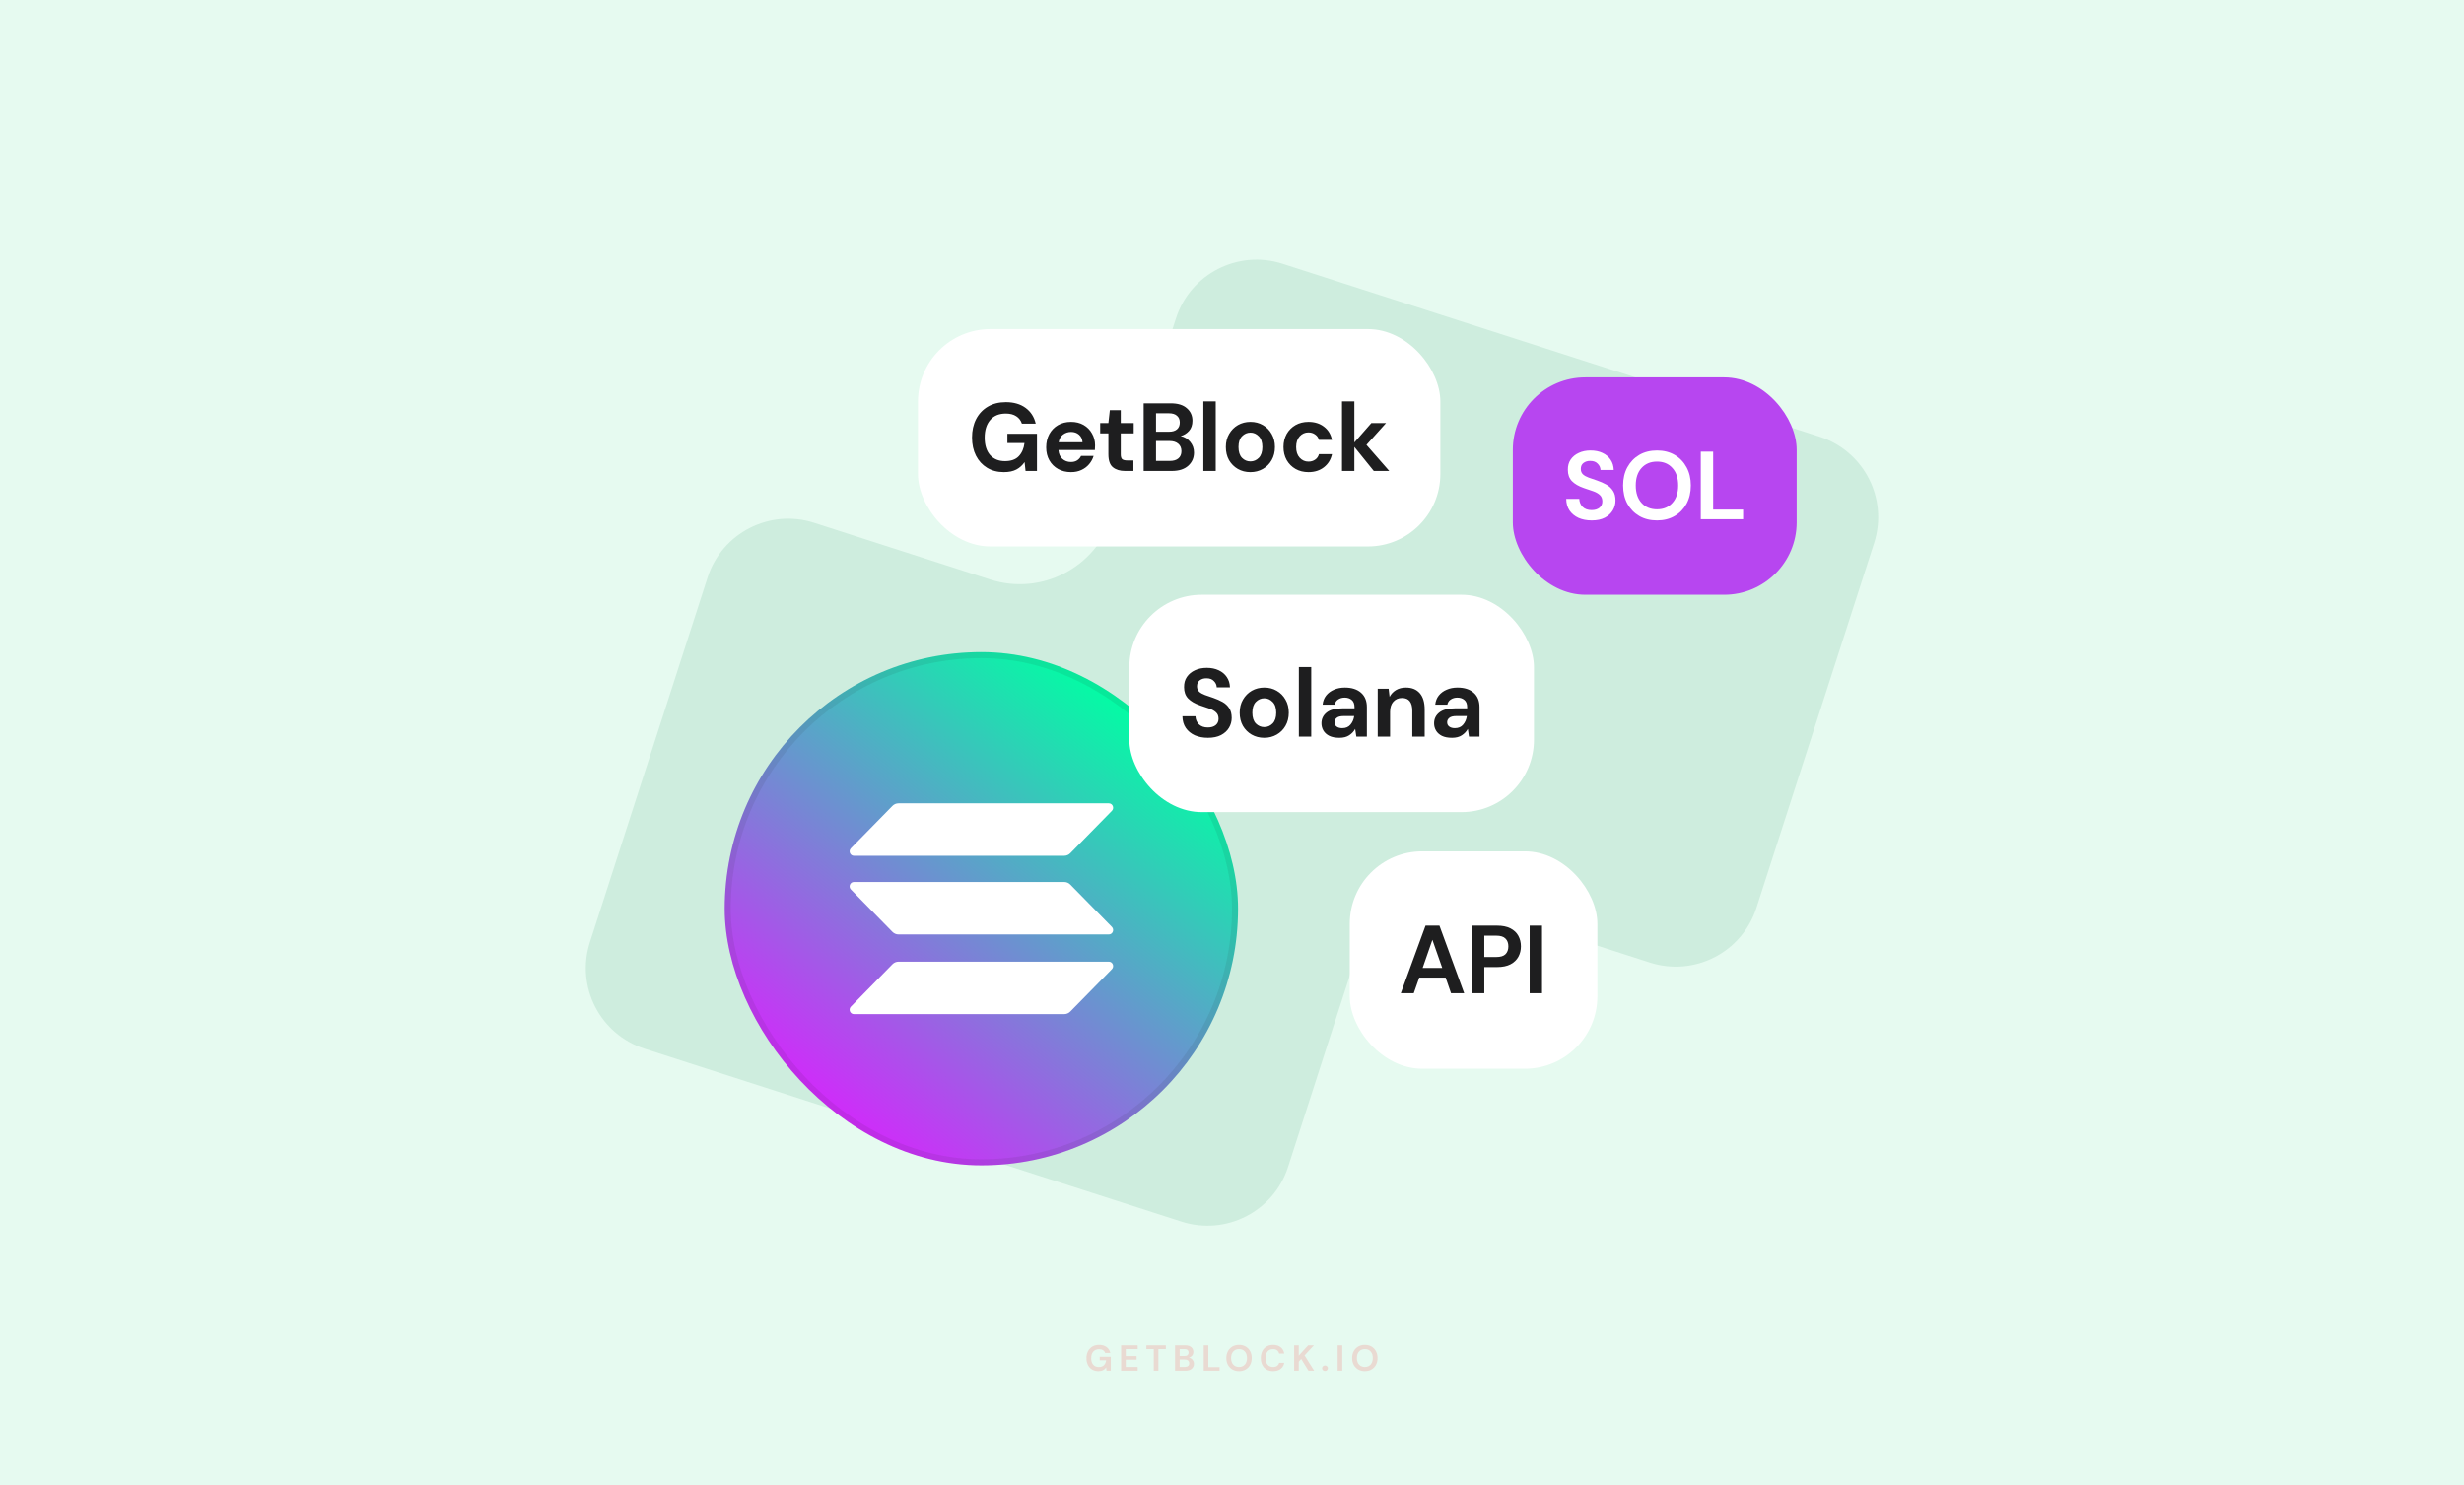
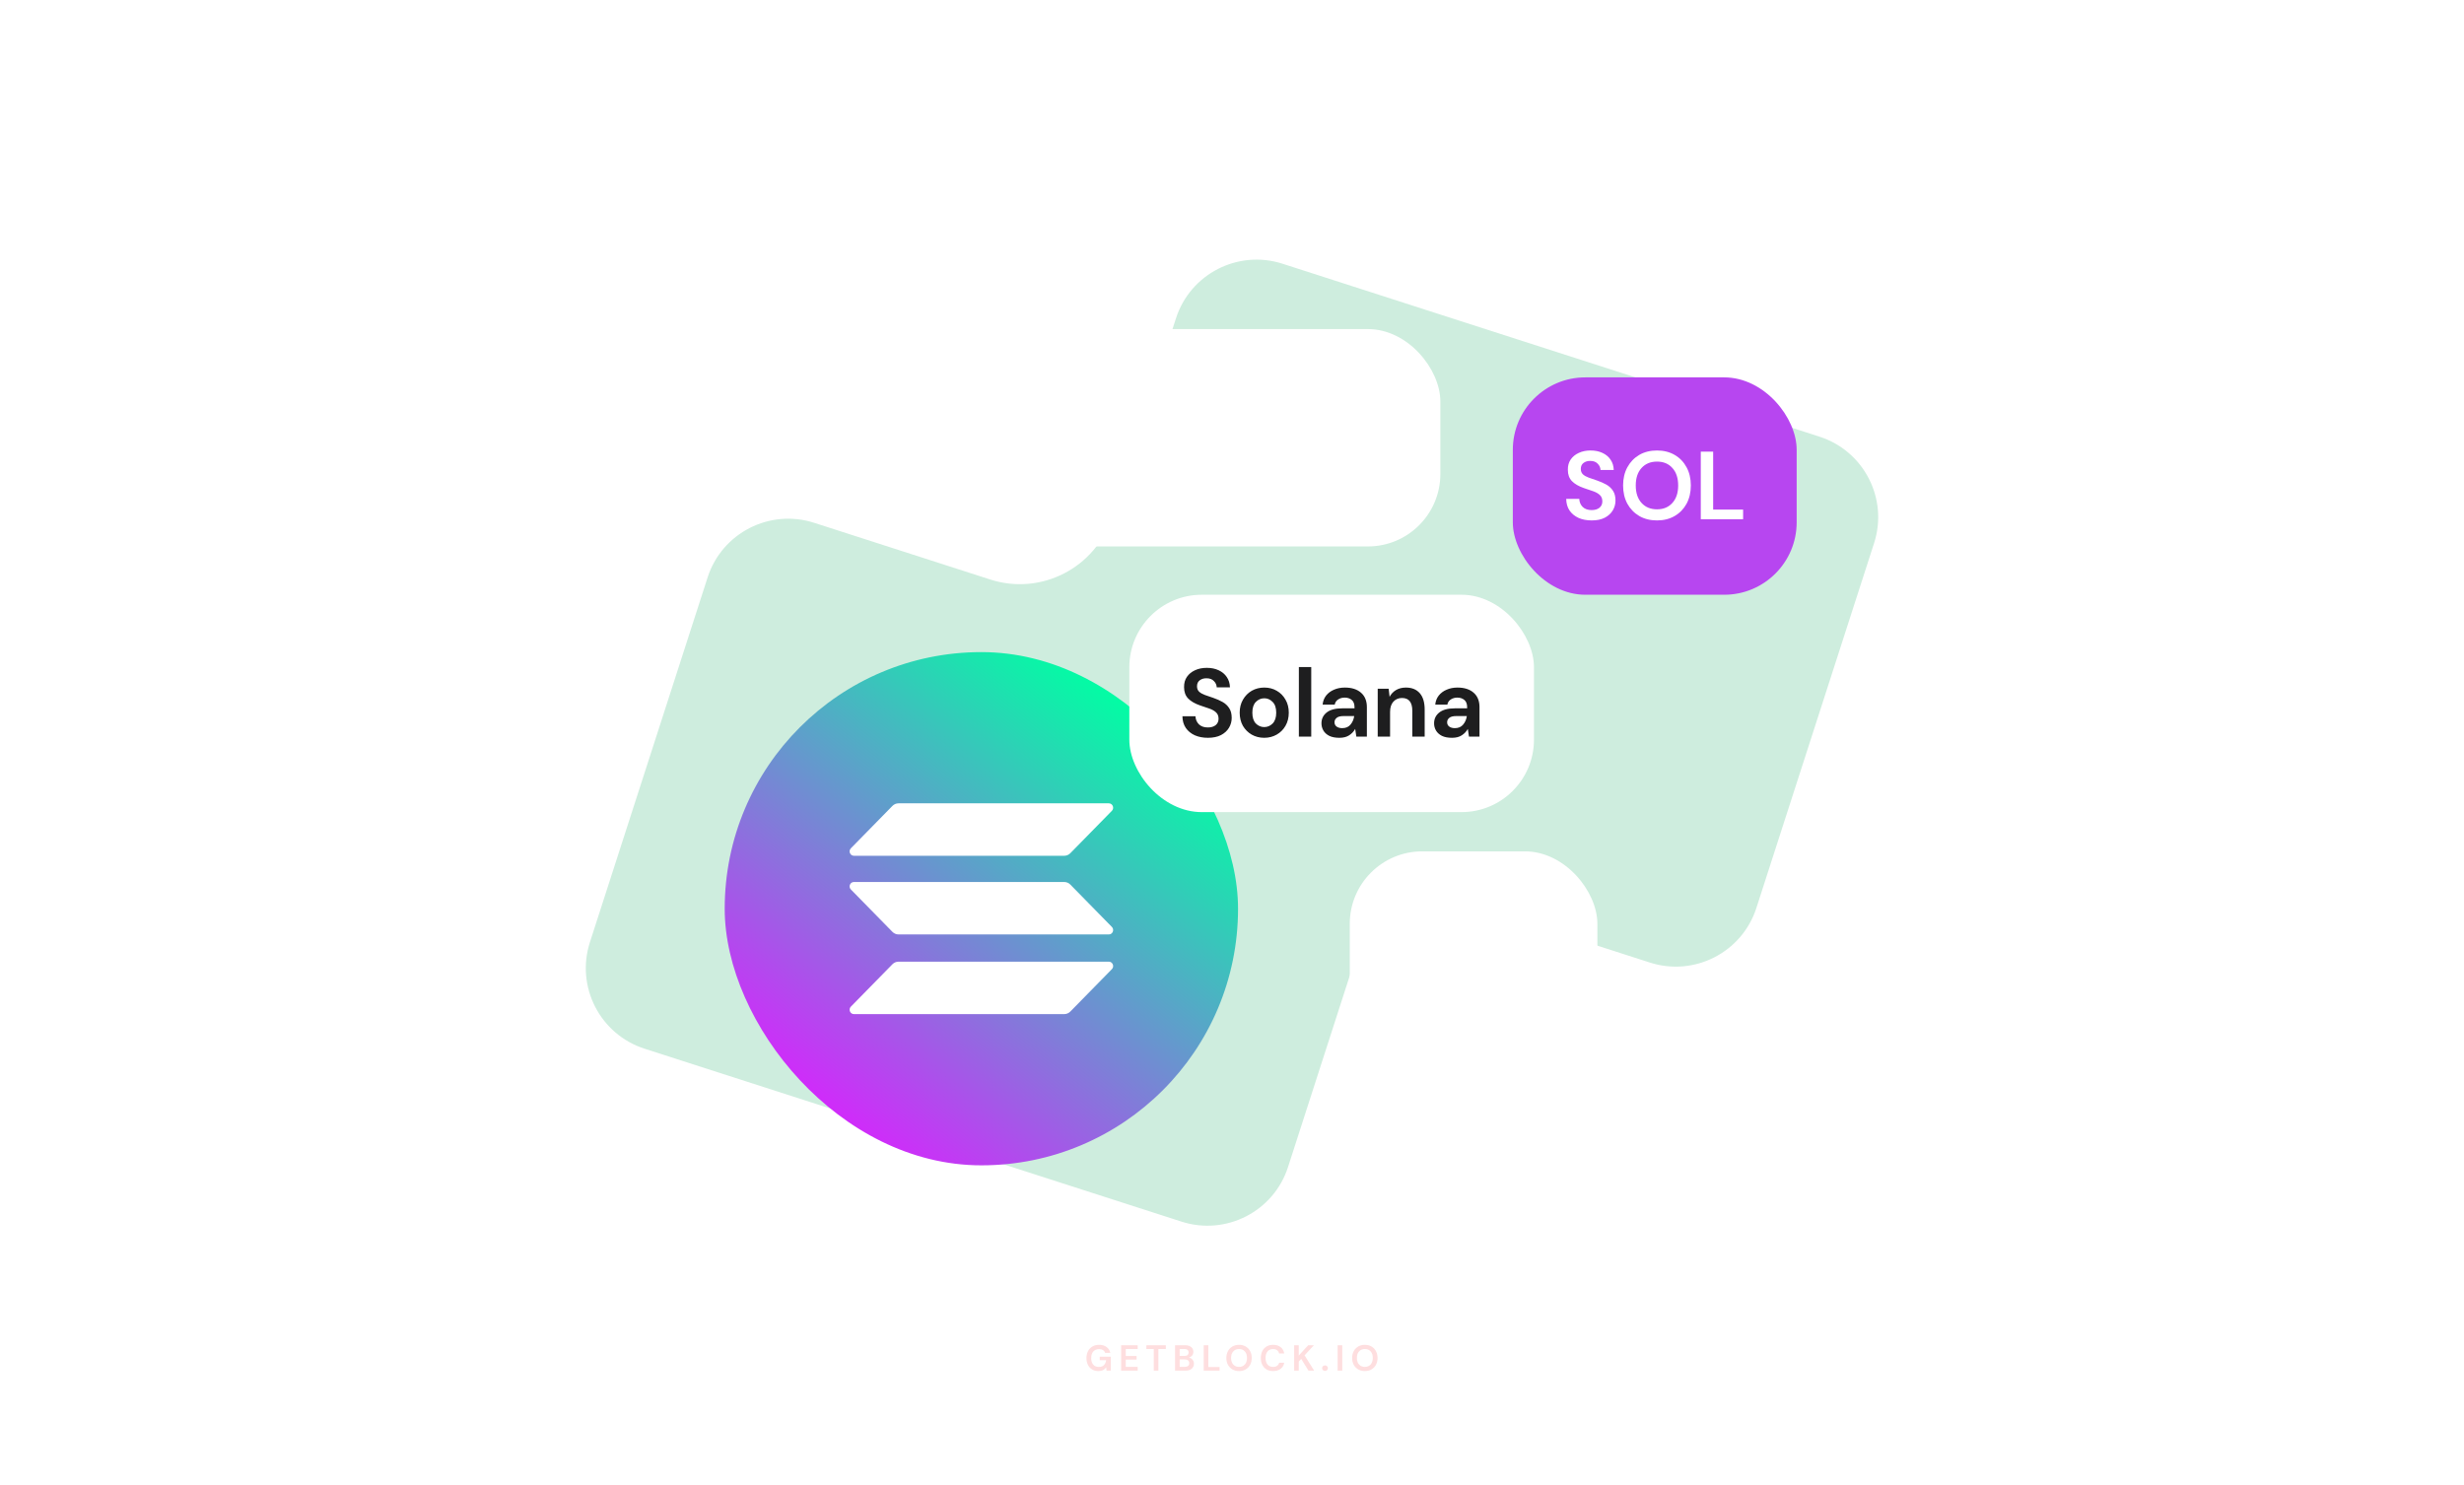
<svg xmlns="http://www.w3.org/2000/svg" width="816" height="492" viewBox="0 0 816 492" fill="none">
-   <rect width="816" height="492" fill="#E6FAF0" />
  <path fill-rule="evenodd" clip-rule="evenodd" d="M602.554 144.638C617.294 149.386 625.392 165.176 620.64 179.905L581.656 300.753C576.904 315.482 561.104 323.574 546.364 318.826L488.072 300.048C471.255 294.631 453.23 303.868 447.806 320.683L426.552 386.568C421.801 401.298 406 409.389 391.26 404.641L213.446 347.362C198.706 342.614 190.608 326.824 195.36 312.095L234.344 191.247C239.096 176.518 254.896 168.426 269.636 173.174L327.928 191.952C344.745 197.369 362.77 188.132 368.194 171.317L389.448 105.432C394.199 90.702 410 82.611 424.74 87.359L602.554 144.638Z" fill="#CEEDDE" />
  <rect x="304" y="109" width="173" height="72" rx="24" fill="white" />
-   <path d="M332.432 156.384C330.32 156.384 328.474 155.904 326.896 154.944C325.317 153.984 324.09 152.651 323.216 150.944C322.341 149.216 321.904 147.211 321.904 144.928C321.904 142.624 322.352 140.597 323.248 138.848C324.165 137.077 325.456 135.701 327.12 134.72C328.805 133.717 330.8 133.216 333.104 133.216C335.728 133.216 337.904 133.845 339.632 135.104C341.36 136.363 342.48 138.101 342.992 140.32H338.416C338.074 139.275 337.456 138.464 336.56 137.888C335.664 137.291 334.512 136.992 333.104 136.992C330.864 136.992 329.136 137.707 327.92 139.136C326.704 140.544 326.096 142.485 326.096 144.96C326.096 147.435 326.693 149.355 327.888 150.72C329.104 152.064 330.746 152.736 332.816 152.736C334.842 152.736 336.368 152.192 337.392 151.104C338.437 149.995 339.066 148.544 339.28 146.752H333.616V143.68H343.408V156H339.632L339.312 153.056C338.586 154.123 337.68 154.944 336.592 155.52C335.504 156.096 334.117 156.384 332.432 156.384ZM354.686 156.384C353.086 156.384 351.667 156.043 350.43 155.36C349.192 154.677 348.222 153.717 347.518 152.48C346.814 151.243 346.462 149.813 346.462 148.192C346.462 146.549 346.803 145.088 347.486 143.808C348.19 142.528 349.15 141.536 350.366 140.832C351.603 140.107 353.054 139.744 354.718 139.744C356.275 139.744 357.651 140.085 358.846 140.768C360.04 141.451 360.968 142.389 361.63 143.584C362.312 144.757 362.654 146.069 362.654 147.52C362.654 147.755 362.643 148 362.622 148.256C362.622 148.512 362.611 148.779 362.59 149.056H350.526C350.611 150.293 351.038 151.264 351.806 151.968C352.595 152.672 353.544 153.024 354.654 153.024C355.486 153.024 356.179 152.843 356.734 152.48C357.31 152.096 357.736 151.605 358.014 151.008H362.174C361.875 152.011 361.374 152.928 360.67 153.76C359.987 154.571 359.134 155.211 358.11 155.68C357.107 156.149 355.966 156.384 354.686 156.384ZM354.718 143.072C353.715 143.072 352.83 143.36 352.062 143.936C351.294 144.491 350.803 145.344 350.59 146.496H358.494C358.43 145.451 358.046 144.619 357.342 144C356.638 143.381 355.763 143.072 354.718 143.072ZM372.57 156C370.906 156 369.572 155.595 368.57 154.784C367.567 153.973 367.066 152.533 367.066 150.464V143.552H364.346V140.128H367.066L367.546 135.872H371.162V140.128H375.45V143.552H371.162V150.496C371.162 151.264 371.322 151.797 371.642 152.096C371.983 152.373 372.559 152.512 373.37 152.512H375.354V156H372.57ZM378.742 156V133.6H387.734C390.06 133.6 391.83 134.144 393.046 135.232C394.284 136.299 394.902 137.675 394.902 139.36C394.902 140.768 394.518 141.899 393.75 142.752C393.004 143.584 392.086 144.149 390.998 144.448C392.278 144.704 393.334 145.344 394.166 146.368C394.998 147.371 395.414 148.544 395.414 149.888C395.414 151.659 394.774 153.12 393.494 154.272C392.214 155.424 390.401 156 388.054 156H378.742ZM382.838 143.008H387.126C388.278 143.008 389.164 142.741 389.782 142.208C390.401 141.675 390.71 140.917 390.71 139.936C390.71 138.997 390.401 138.261 389.782 137.728C389.185 137.173 388.278 136.896 387.062 136.896H382.838V143.008ZM382.838 152.672H387.414C388.63 152.672 389.569 152.395 390.23 151.84C390.913 151.264 391.254 150.464 391.254 149.44C391.254 148.395 390.902 147.573 390.198 146.976C389.494 146.379 388.545 146.08 387.35 146.08H382.838V152.672ZM398.514 156V132.96H402.61V156H398.514ZM414.091 156.384C412.555 156.384 411.168 156.032 409.931 155.328C408.715 154.624 407.744 153.653 407.019 152.416C406.315 151.157 405.963 149.707 405.963 148.064C405.963 146.421 406.326 144.981 407.051 143.744C407.776 142.485 408.747 141.504 409.963 140.8C411.2 140.096 412.587 139.744 414.123 139.744C415.638 139.744 417.003 140.096 418.219 140.8C419.456 141.504 420.427 142.485 421.131 143.744C421.856 144.981 422.219 146.421 422.219 148.064C422.219 149.707 421.856 151.157 421.131 152.416C420.427 153.653 419.456 154.624 418.219 155.328C416.982 156.032 415.606 156.384 414.091 156.384ZM414.091 152.832C415.158 152.832 416.086 152.437 416.875 151.648C417.664 150.837 418.059 149.643 418.059 148.064C418.059 146.485 417.664 145.301 416.875 144.512C416.086 143.701 415.168 143.296 414.123 143.296C413.035 143.296 412.096 143.701 411.307 144.512C410.539 145.301 410.155 146.485 410.155 148.064C410.155 149.643 410.539 150.837 411.307 151.648C412.096 152.437 413.024 152.832 414.091 152.832ZM433.337 156.384C431.716 156.384 430.287 156.032 429.049 155.328C427.812 154.624 426.831 153.643 426.105 152.384C425.401 151.125 425.049 149.685 425.049 148.064C425.049 146.443 425.401 145.003 426.105 143.744C426.831 142.485 427.812 141.504 429.049 140.8C430.287 140.096 431.716 139.744 433.337 139.744C435.364 139.744 437.071 140.277 438.457 141.344C439.844 142.389 440.729 143.84 441.113 145.696H436.793C436.58 144.928 436.153 144.331 435.513 143.904C434.895 143.456 434.159 143.232 433.305 143.232C432.175 143.232 431.215 143.659 430.425 144.512C429.636 145.365 429.241 146.549 429.241 148.064C429.241 149.579 429.636 150.763 430.425 151.616C431.215 152.469 432.175 152.896 433.305 152.896C434.159 152.896 434.895 152.683 435.513 152.256C436.153 151.829 436.58 151.221 436.793 150.432H441.113C440.729 152.224 439.844 153.664 438.457 154.752C437.071 155.84 435.364 156.384 433.337 156.384ZM444.429 156V132.96H448.525V146.56L454.157 140.128H459.021L452.525 147.36L460.077 156H454.957L448.525 148.032V156H444.429Z" fill="#1E1E1F" />
  <path opacity="0.16" d="M363.747 454.144C362.955 454.144 362.263 453.964 361.671 453.604C361.079 453.244 360.619 452.744 360.291 452.104C359.963 451.456 359.799 450.704 359.799 449.848C359.799 448.984 359.967 448.224 360.303 447.568C360.647 446.904 361.131 446.388 361.755 446.02C362.387 445.644 363.135 445.456 363.999 445.456C364.983 445.456 365.799 445.692 366.447 446.164C367.095 446.636 367.515 447.288 367.707 448.12H365.991C365.863 447.728 365.631 447.424 365.295 447.208C364.959 446.984 364.527 446.872 363.999 446.872C363.159 446.872 362.511 447.14 362.055 447.676C361.599 448.204 361.371 448.932 361.371 449.86C361.371 450.788 361.595 451.508 362.043 452.02C362.499 452.524 363.115 452.776 363.891 452.776C364.651 452.776 365.223 452.572 365.607 452.164C365.999 451.748 366.235 451.204 366.315 450.532H364.191V449.38H367.863V454H366.447L366.327 452.896C366.055 453.296 365.715 453.604 365.307 453.82C364.899 454.036 364.379 454.144 363.747 454.144ZM371.277 454V445.6H376.761V446.836H372.813V449.14H376.401V450.34H372.813V452.764H376.761V454H371.277ZM382.09 454V446.836H379.642V445.6H386.086V446.836H383.626V454H382.09ZM389.144 454V445.6H392.516C393.388 445.6 394.052 445.804 394.508 446.212C394.972 446.612 395.204 447.128 395.204 447.76C395.204 448.288 395.06 448.712 394.772 449.032C394.492 449.344 394.148 449.556 393.74 449.668C394.22 449.764 394.616 450.004 394.928 450.388C395.24 450.764 395.396 451.204 395.396 451.708C395.396 452.372 395.156 452.92 394.676 453.352C394.196 453.784 393.516 454 392.636 454H389.144ZM390.68 449.128H392.288C392.72 449.128 393.052 449.028 393.284 448.828C393.516 448.628 393.632 448.344 393.632 447.976C393.632 447.624 393.516 447.348 393.284 447.148C393.06 446.94 392.72 446.836 392.264 446.836H390.68V449.128ZM390.68 452.752H392.396C392.852 452.752 393.204 452.648 393.452 452.44C393.708 452.224 393.836 451.924 393.836 451.54C393.836 451.148 393.704 450.84 393.44 450.616C393.176 450.392 392.82 450.28 392.372 450.28H390.68V452.752ZM398.634 454V445.6H400.17V452.8H403.89V454H398.634ZM410.338 454.144C409.498 454.144 408.762 453.96 408.13 453.592C407.506 453.224 407.014 452.716 406.654 452.068C406.302 451.412 406.126 450.656 406.126 449.8C406.126 448.944 406.302 448.192 406.654 447.544C407.014 446.888 407.506 446.376 408.13 446.008C408.762 445.64 409.498 445.456 410.338 445.456C411.17 445.456 411.902 445.64 412.534 446.008C413.166 446.376 413.658 446.888 414.01 447.544C414.362 448.192 414.538 448.944 414.538 449.8C414.538 450.656 414.362 451.412 414.01 452.068C413.658 452.716 413.166 453.224 412.534 453.592C411.902 453.96 411.17 454.144 410.338 454.144ZM410.338 452.764C411.138 452.764 411.774 452.5 412.246 451.972C412.726 451.444 412.966 450.72 412.966 449.8C412.966 448.88 412.726 448.156 412.246 447.628C411.774 447.1 411.138 446.836 410.338 446.836C409.538 446.836 408.898 447.1 408.418 447.628C407.938 448.156 407.698 448.88 407.698 449.8C407.698 450.72 407.938 451.444 408.418 451.972C408.898 452.5 409.538 452.764 410.338 452.764ZM421.618 454.144C420.77 454.144 420.042 453.964 419.434 453.604C418.826 453.236 418.358 452.728 418.03 452.08C417.702 451.424 417.538 450.668 417.538 449.812C417.538 448.956 417.702 448.2 418.03 447.544C418.358 446.888 418.826 446.376 419.434 446.008C420.042 445.64 420.77 445.456 421.618 445.456C422.626 445.456 423.45 445.708 424.09 446.212C424.738 446.708 425.142 447.408 425.302 448.312H423.61C423.506 447.856 423.282 447.5 422.938 447.244C422.602 446.98 422.154 446.848 421.594 446.848C420.818 446.848 420.21 447.112 419.77 447.64C419.33 448.168 419.11 448.892 419.11 449.812C419.11 450.732 419.33 451.456 419.77 451.984C420.21 452.504 420.818 452.764 421.594 452.764C422.154 452.764 422.602 452.644 422.938 452.404C423.282 452.156 423.506 451.816 423.61 451.384H425.302C425.142 452.248 424.738 452.924 424.09 453.412C423.45 453.9 422.626 454.144 421.618 454.144ZM428.582 454V445.6H430.118V448.996L433.226 445.6H435.122L432.026 448.936L435.206 454H433.322L430.922 450.112L430.118 450.988V454H428.582ZM438.802 454.084C438.522 454.084 438.29 453.996 438.106 453.82C437.93 453.644 437.842 453.432 437.842 453.184C437.842 452.928 437.93 452.712 438.106 452.536C438.29 452.36 438.522 452.272 438.802 452.272C439.082 452.272 439.31 452.36 439.486 452.536C439.67 452.712 439.762 452.928 439.762 453.184C439.762 453.432 439.67 453.644 439.486 453.82C439.31 453.996 439.082 454.084 438.802 454.084ZM442.98 454V445.6H444.516V454H442.98ZM452 454.144C451.16 454.144 450.424 453.96 449.792 453.592C449.168 453.224 448.676 452.716 448.316 452.068C447.964 451.412 447.788 450.656 447.788 449.8C447.788 448.944 447.964 448.192 448.316 447.544C448.676 446.888 449.168 446.376 449.792 446.008C450.424 445.64 451.16 445.456 452 445.456C452.832 445.456 453.564 445.64 454.196 446.008C454.828 446.376 455.32 446.888 455.672 447.544C456.024 448.192 456.2 448.944 456.2 449.8C456.2 450.656 456.024 451.412 455.672 452.068C455.32 452.716 454.828 453.224 454.196 453.592C453.564 453.96 452.832 454.144 452 454.144ZM452 452.764C452.8 452.764 453.436 452.5 453.908 451.972C454.388 451.444 454.628 450.72 454.628 449.8C454.628 448.88 454.388 448.156 453.908 447.628C453.436 447.1 452.8 446.836 452 446.836C451.2 446.836 450.56 447.1 450.08 447.628C449.6 448.156 449.36 448.88 449.36 449.8C449.36 450.72 449.6 451.444 450.08 451.972C450.56 452.5 451.2 452.764 452 452.764Z" fill="#F43137" />
  <rect x="447" y="282" width="82" height="72" rx="24" fill="white" />
-   <path d="M463.9 329L472.092 306.6H476.7L484.892 329H480.54L478.748 323.816H470.012L468.188 329H463.9ZM471.132 320.616H477.628L474.364 311.304L471.132 320.616ZM487.457 329V306.6H495.745C497.537 306.6 499.02 306.899 500.193 307.496C501.367 308.093 502.241 308.915 502.817 309.96C503.393 311.005 503.681 312.179 503.681 313.48C503.681 314.717 503.404 315.859 502.849 316.904C502.295 317.928 501.431 318.76 500.257 319.4C499.084 320.019 497.58 320.328 495.745 320.328H491.553V329H487.457ZM491.553 317H495.489C496.919 317 497.943 316.691 498.561 316.072C499.201 315.432 499.521 314.568 499.521 313.48C499.521 312.371 499.201 311.507 498.561 310.888C497.943 310.248 496.919 309.928 495.489 309.928H491.553V317ZM506.575 329V306.6H510.671V329H506.575Z" fill="#1E1E1F" />
  <rect x="501" y="125" width="94" height="72" rx="24" fill="#B746F0" />
  <path d="M527.128 172.384C525.486 172.384 524.035 172.107 522.776 171.552C521.518 170.976 520.526 170.165 519.8 169.12C519.075 168.053 518.702 166.763 518.68 165.248H523C523.043 166.293 523.416 167.179 524.12 167.904C524.846 168.608 525.838 168.96 527.096 168.96C528.184 168.96 529.048 168.704 529.688 168.192C530.328 167.659 530.648 166.955 530.648 166.08C530.648 165.163 530.36 164.448 529.784 163.936C529.23 163.424 528.483 163.008 527.544 162.688C526.606 162.368 525.603 162.027 524.536 161.664C522.808 161.067 521.486 160.299 520.568 159.36C519.672 158.421 519.224 157.173 519.224 155.616C519.203 154.293 519.512 153.163 520.152 152.224C520.814 151.264 521.71 150.528 522.84 150.016C523.971 149.483 525.272 149.216 526.744 149.216C528.238 149.216 529.55 149.483 530.68 150.016C531.832 150.549 532.728 151.296 533.368 152.256C534.03 153.216 534.382 154.357 534.424 155.68H530.04C530.019 154.891 529.71 154.197 529.112 153.6C528.536 152.981 527.726 152.672 526.68 152.672C525.784 152.651 525.027 152.875 524.408 153.344C523.811 153.792 523.512 154.453 523.512 155.328C523.512 156.075 523.747 156.672 524.216 157.12C524.686 157.547 525.326 157.909 526.136 158.208C526.947 158.507 527.875 158.827 528.92 159.168C530.03 159.552 531.043 160 531.96 160.512C532.878 161.024 533.614 161.707 534.168 162.56C534.723 163.392 535 164.469 535 165.792C535 166.965 534.702 168.053 534.104 169.056C533.507 170.059 532.622 170.869 531.448 171.488C530.275 172.085 528.835 172.384 527.128 172.384ZM548.75 172.384C546.51 172.384 544.547 171.893 542.862 170.912C541.198 169.931 539.886 168.576 538.926 166.848C537.987 165.099 537.518 163.083 537.518 160.8C537.518 158.517 537.987 156.512 538.926 154.784C539.886 153.035 541.198 151.669 542.862 150.688C544.547 149.707 546.51 149.216 548.75 149.216C550.969 149.216 552.921 149.707 554.606 150.688C556.291 151.669 557.603 153.035 558.542 154.784C559.481 156.512 559.95 158.517 559.95 160.8C559.95 163.083 559.481 165.099 558.542 166.848C557.603 168.576 556.291 169.931 554.606 170.912C552.921 171.893 550.969 172.384 548.75 172.384ZM548.75 168.704C550.883 168.704 552.579 168 553.838 166.592C555.118 165.184 555.758 163.253 555.758 160.8C555.758 158.347 555.118 156.416 553.838 155.008C552.579 153.6 550.883 152.896 548.75 152.896C546.617 152.896 544.91 153.6 543.63 155.008C542.35 156.416 541.71 158.347 541.71 160.8C541.71 163.253 542.35 165.184 543.63 166.592C544.91 168 546.617 168.704 548.75 168.704ZM563.247 172V149.6H567.343V168.8H577.263V172H563.247Z" fill="white" />
  <rect x="240" y="216" width="170" height="170" rx="85" fill="url(#paint0_linear_1303_714)" />
-   <rect x="241" y="217" width="168" height="168" rx="84" stroke="#1E1E1F" stroke-opacity="0.08" stroke-width="2" />
  <path d="M295.55 319.389C296.084 318.844 296.808 318.538 297.563 318.538H367.213C368.482 318.538 369.117 320.104 368.22 321.02L354.457 335.058C353.923 335.603 353.199 335.909 352.444 335.909H282.794C281.525 335.909 280.89 334.343 281.787 333.427L295.55 319.389Z" fill="white" />
  <path d="M295.55 266.942C296.084 266.397 296.808 266.091 297.563 266.091H367.213C368.482 266.091 369.117 267.657 368.22 268.573L354.457 282.611C353.923 283.156 353.199 283.462 352.444 283.462H282.794C281.525 283.462 280.89 281.896 281.787 280.98L295.55 266.942Z" fill="white" />
  <path d="M354.457 292.998C353.923 292.453 353.199 292.147 352.444 292.147H282.794C281.525 292.147 280.89 293.714 281.787 294.629L295.55 308.667C296.084 309.212 296.808 309.518 297.563 309.518H367.213C368.482 309.518 369.117 307.952 368.22 307.036L354.457 292.998Z" fill="white" />
  <rect x="374" y="197" width="134" height="72" rx="24" fill="white" />
  <path d="M400.03 244.384C398.388 244.384 396.937 244.107 395.678 243.552C394.42 242.976 393.428 242.165 392.702 241.12C391.977 240.053 391.604 238.763 391.582 237.248H395.902C395.945 238.293 396.318 239.179 397.022 239.904C397.748 240.608 398.74 240.96 399.998 240.96C401.086 240.96 401.95 240.704 402.59 240.192C403.23 239.659 403.55 238.955 403.55 238.08C403.55 237.163 403.262 236.448 402.686 235.936C402.132 235.424 401.385 235.008 400.446 234.688C399.508 234.368 398.505 234.027 397.438 233.664C395.71 233.067 394.388 232.299 393.47 231.36C392.574 230.421 392.126 229.173 392.126 227.616C392.105 226.293 392.414 225.163 393.054 224.224C393.716 223.264 394.612 222.528 395.742 222.016C396.873 221.483 398.174 221.216 399.646 221.216C401.14 221.216 402.452 221.483 403.582 222.016C404.734 222.549 405.63 223.296 406.27 224.256C406.932 225.216 407.284 226.357 407.326 227.68H402.942C402.921 226.891 402.612 226.197 402.014 225.6C401.438 224.981 400.628 224.672 399.582 224.672C398.686 224.651 397.929 224.875 397.31 225.344C396.713 225.792 396.414 226.453 396.414 227.328C396.414 228.075 396.649 228.672 397.118 229.12C397.588 229.547 398.228 229.909 399.038 230.208C399.849 230.507 400.777 230.827 401.822 231.168C402.932 231.552 403.945 232 404.862 232.512C405.78 233.024 406.516 233.707 407.07 234.56C407.625 235.392 407.902 236.469 407.902 237.792C407.902 238.965 407.604 240.053 407.006 241.056C406.409 242.059 405.524 242.869 404.35 243.488C403.177 244.085 401.737 244.384 400.03 244.384ZM418.676 244.384C417.14 244.384 415.753 244.032 414.516 243.328C413.3 242.624 412.329 241.653 411.604 240.416C410.9 239.157 410.548 237.707 410.548 236.064C410.548 234.421 410.911 232.981 411.636 231.744C412.361 230.485 413.332 229.504 414.548 228.8C415.785 228.096 417.172 227.744 418.708 227.744C420.223 227.744 421.588 228.096 422.804 228.8C424.041 229.504 425.012 230.485 425.716 231.744C426.441 232.981 426.804 234.421 426.804 236.064C426.804 237.707 426.441 239.157 425.716 240.416C425.012 241.653 424.041 242.624 422.804 243.328C421.567 244.032 420.191 244.384 418.676 244.384ZM418.676 240.832C419.743 240.832 420.671 240.437 421.46 239.648C422.249 238.837 422.644 237.643 422.644 236.064C422.644 234.485 422.249 233.301 421.46 232.512C420.671 231.701 419.753 231.296 418.708 231.296C417.62 231.296 416.681 231.701 415.892 232.512C415.124 233.301 414.74 234.485 414.74 236.064C414.74 237.643 415.124 238.837 415.892 239.648C416.681 240.437 417.609 240.832 418.676 240.832ZM430.146 244V220.96H434.242V244H430.146ZM443.579 244.384C442.214 244.384 441.094 244.171 440.219 243.744C439.345 243.296 438.694 242.709 438.267 241.984C437.841 241.259 437.627 240.459 437.627 239.584C437.627 238.112 438.203 236.917 439.355 236C440.507 235.083 442.235 234.624 444.539 234.624H448.571V234.24C448.571 233.152 448.262 232.352 447.643 231.84C447.025 231.328 446.257 231.072 445.339 231.072C444.507 231.072 443.782 231.275 443.163 231.68C442.545 232.064 442.161 232.64 442.011 233.408H438.011C438.118 232.256 438.502 231.253 439.163 230.4C439.846 229.547 440.721 228.896 441.787 228.448C442.854 227.979 444.049 227.744 445.371 227.744C447.633 227.744 449.414 228.309 450.715 229.44C452.017 230.571 452.667 232.171 452.667 234.24V244H449.179L448.795 241.44C448.326 242.293 447.665 242.997 446.811 243.552C445.979 244.107 444.902 244.384 443.579 244.384ZM444.507 241.184C445.681 241.184 446.587 240.8 447.227 240.032C447.889 239.264 448.305 238.315 448.475 237.184H444.987C443.899 237.184 443.121 237.387 442.651 237.792C442.182 238.176 441.947 238.656 441.947 239.232C441.947 239.851 442.182 240.331 442.651 240.672C443.121 241.013 443.739 241.184 444.507 241.184ZM456.256 244V228.128H459.872L460.192 230.816C460.683 229.877 461.387 229.131 462.304 228.576C463.243 228.021 464.342 227.744 465.6 227.744C467.563 227.744 469.088 228.363 470.176 229.6C471.264 230.837 471.808 232.651 471.808 235.04V244H467.712V235.424C467.712 234.059 467.435 233.013 466.88 232.288C466.326 231.563 465.462 231.2 464.288 231.2C463.136 231.2 462.187 231.605 461.44 232.416C460.715 233.227 460.352 234.357 460.352 235.808V244H456.256ZM480.877 244.384C479.512 244.384 478.392 244.171 477.517 243.744C476.642 243.296 475.992 242.709 475.565 241.984C475.138 241.259 474.925 240.459 474.925 239.584C474.925 238.112 475.501 236.917 476.653 236C477.805 235.083 479.533 234.624 481.837 234.624H485.869V234.24C485.869 233.152 485.56 232.352 484.941 231.84C484.322 231.328 483.554 231.072 482.637 231.072C481.805 231.072 481.08 231.275 480.461 231.68C479.842 232.064 479.458 232.64 479.309 233.408H475.309C475.416 232.256 475.8 231.253 476.461 230.4C477.144 229.547 478.018 228.896 479.085 228.448C480.152 227.979 481.346 227.744 482.669 227.744C484.93 227.744 486.712 228.309 488.013 229.44C489.314 230.571 489.965 232.171 489.965 234.24V244H486.477L486.093 241.44C485.624 242.293 484.962 242.997 484.109 243.552C483.277 244.107 482.2 244.384 480.877 244.384ZM481.805 241.184C482.978 241.184 483.885 240.8 484.525 240.032C485.186 239.264 485.602 238.315 485.773 237.184H482.285C481.197 237.184 480.418 237.387 479.949 237.792C479.48 238.176 479.245 238.656 479.245 239.232C479.245 239.851 479.48 240.331 479.949 240.672C480.418 241.013 481.037 241.184 481.805 241.184Z" fill="#1E1E1F" />
  <defs>
    <linearGradient id="paint0_linear_1303_714" x1="371.715" y1="230.02" x2="262.818" y2="370.03" gradientUnits="userSpaceOnUse">
      <stop stop-color="#00FFA3" />
      <stop offset="1" stop-color="#DC1FFF" />
    </linearGradient>
  </defs>
</svg>